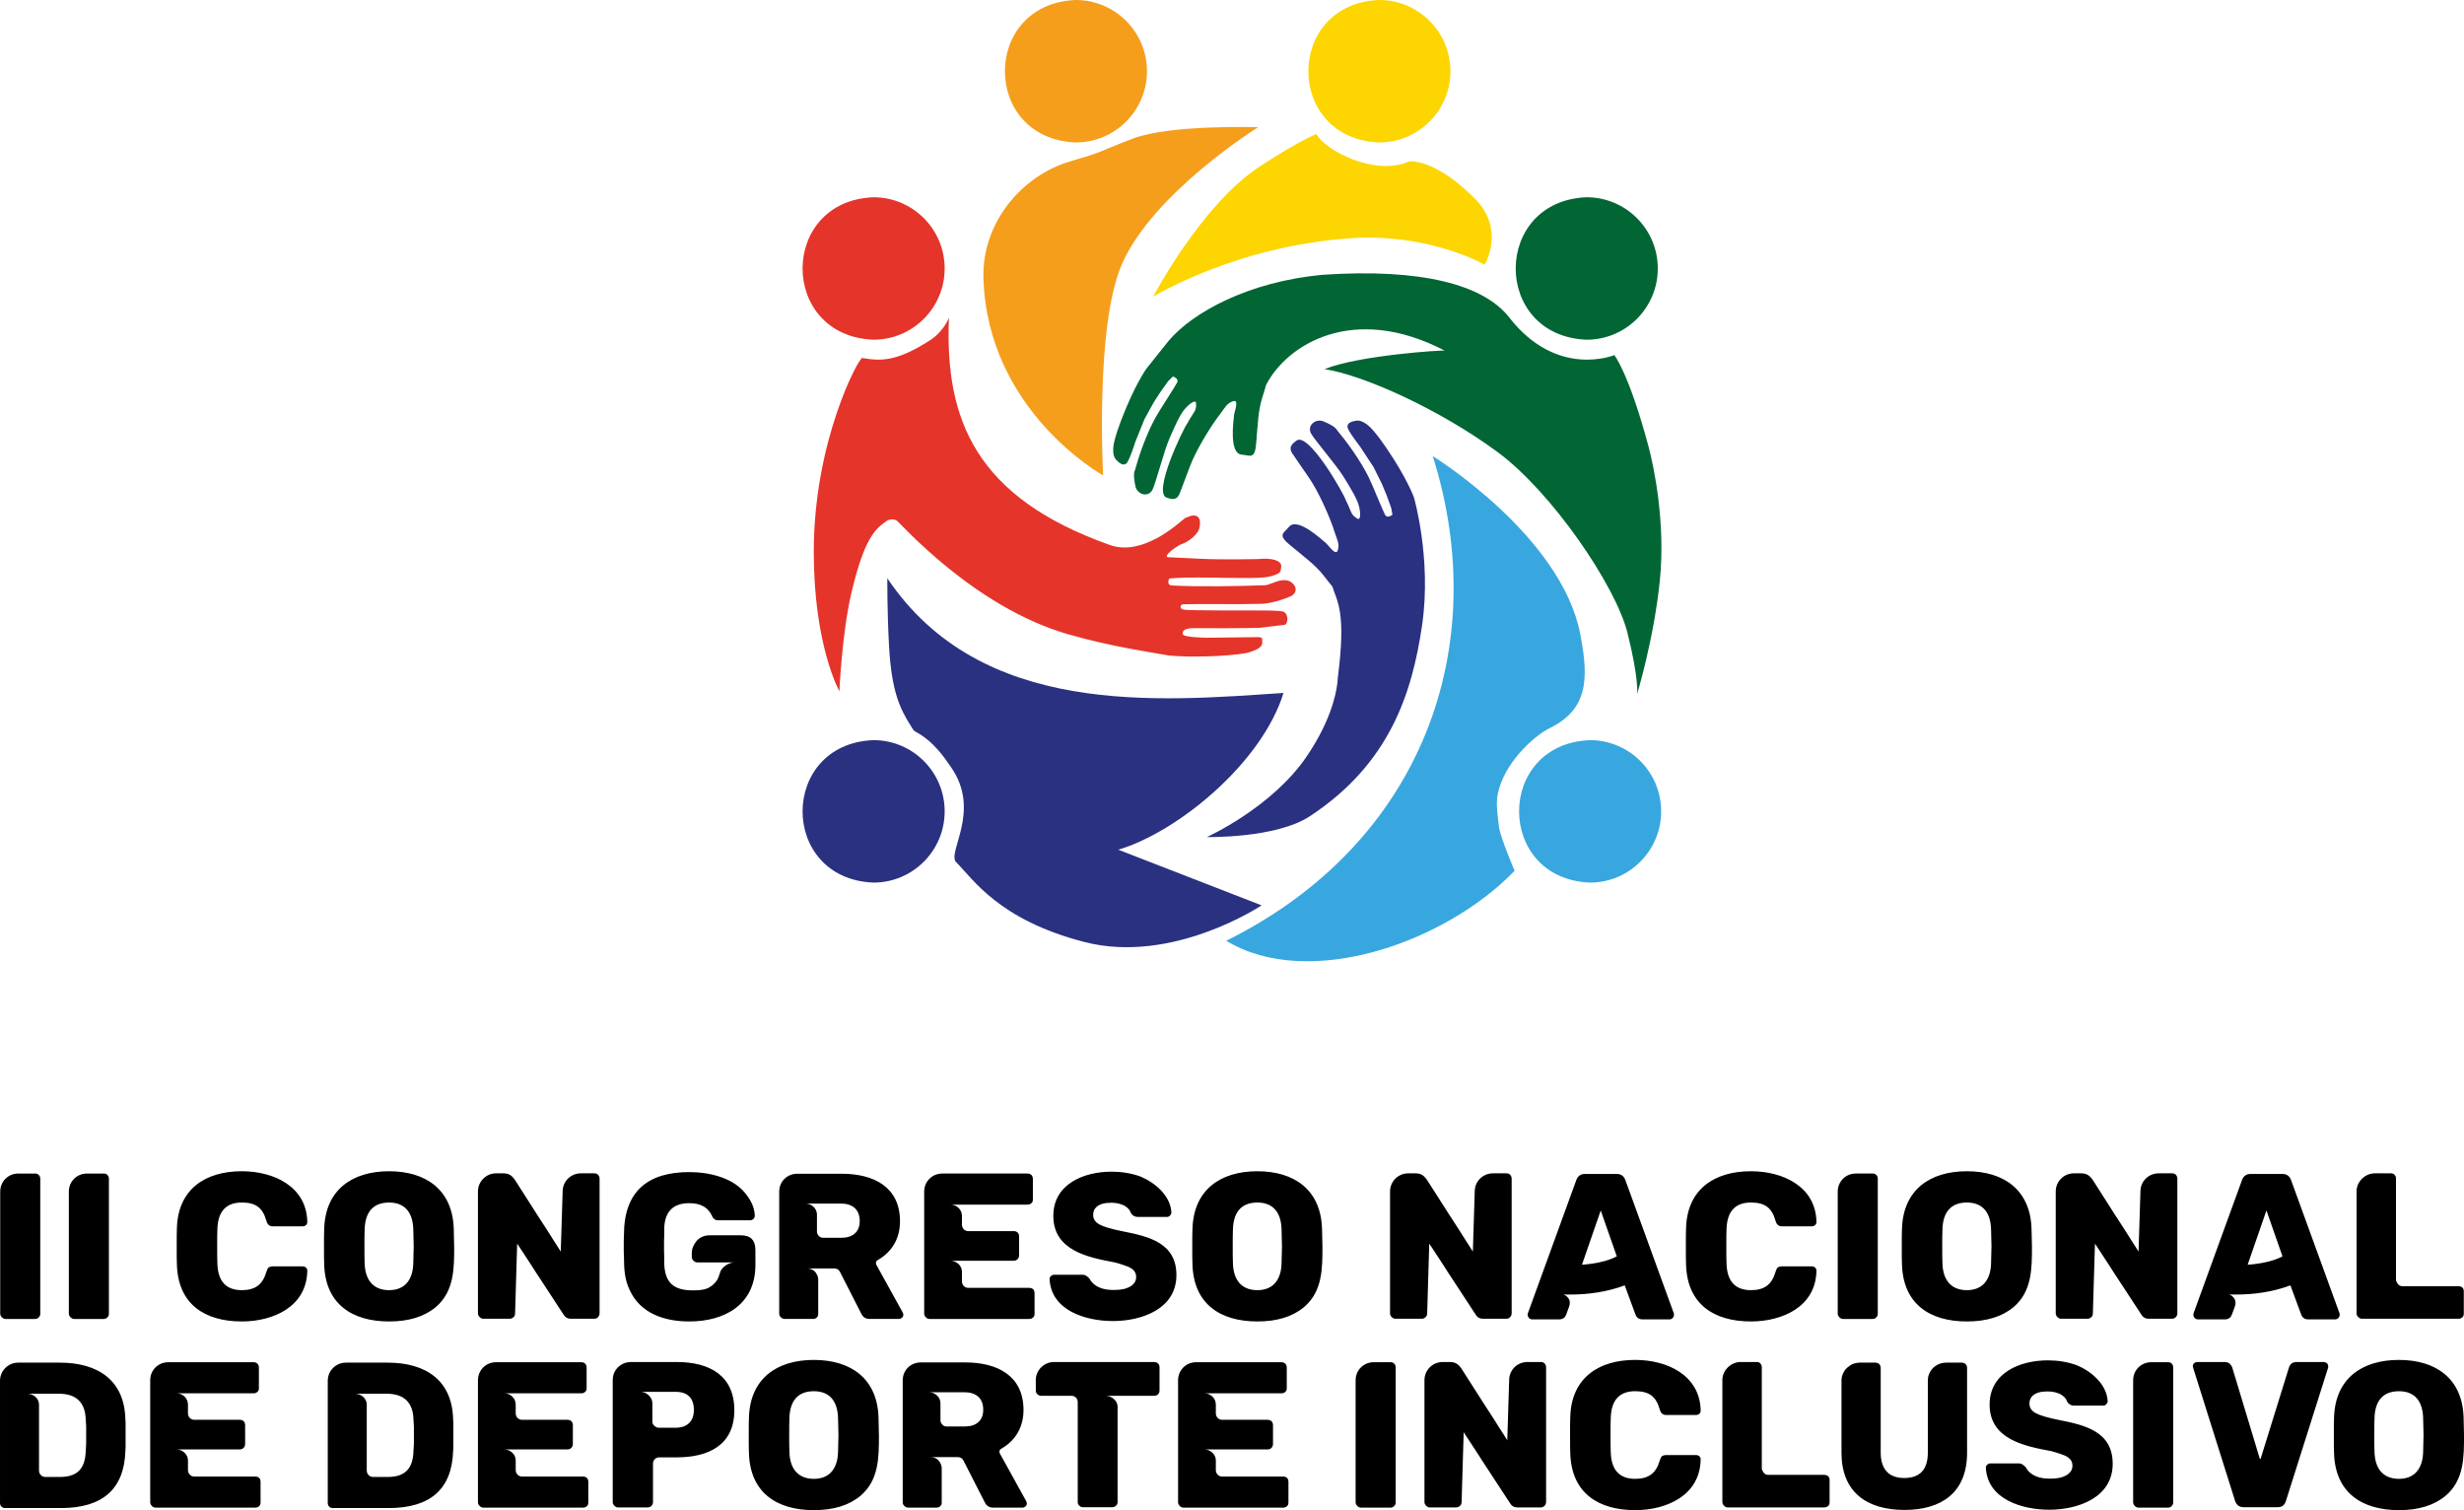
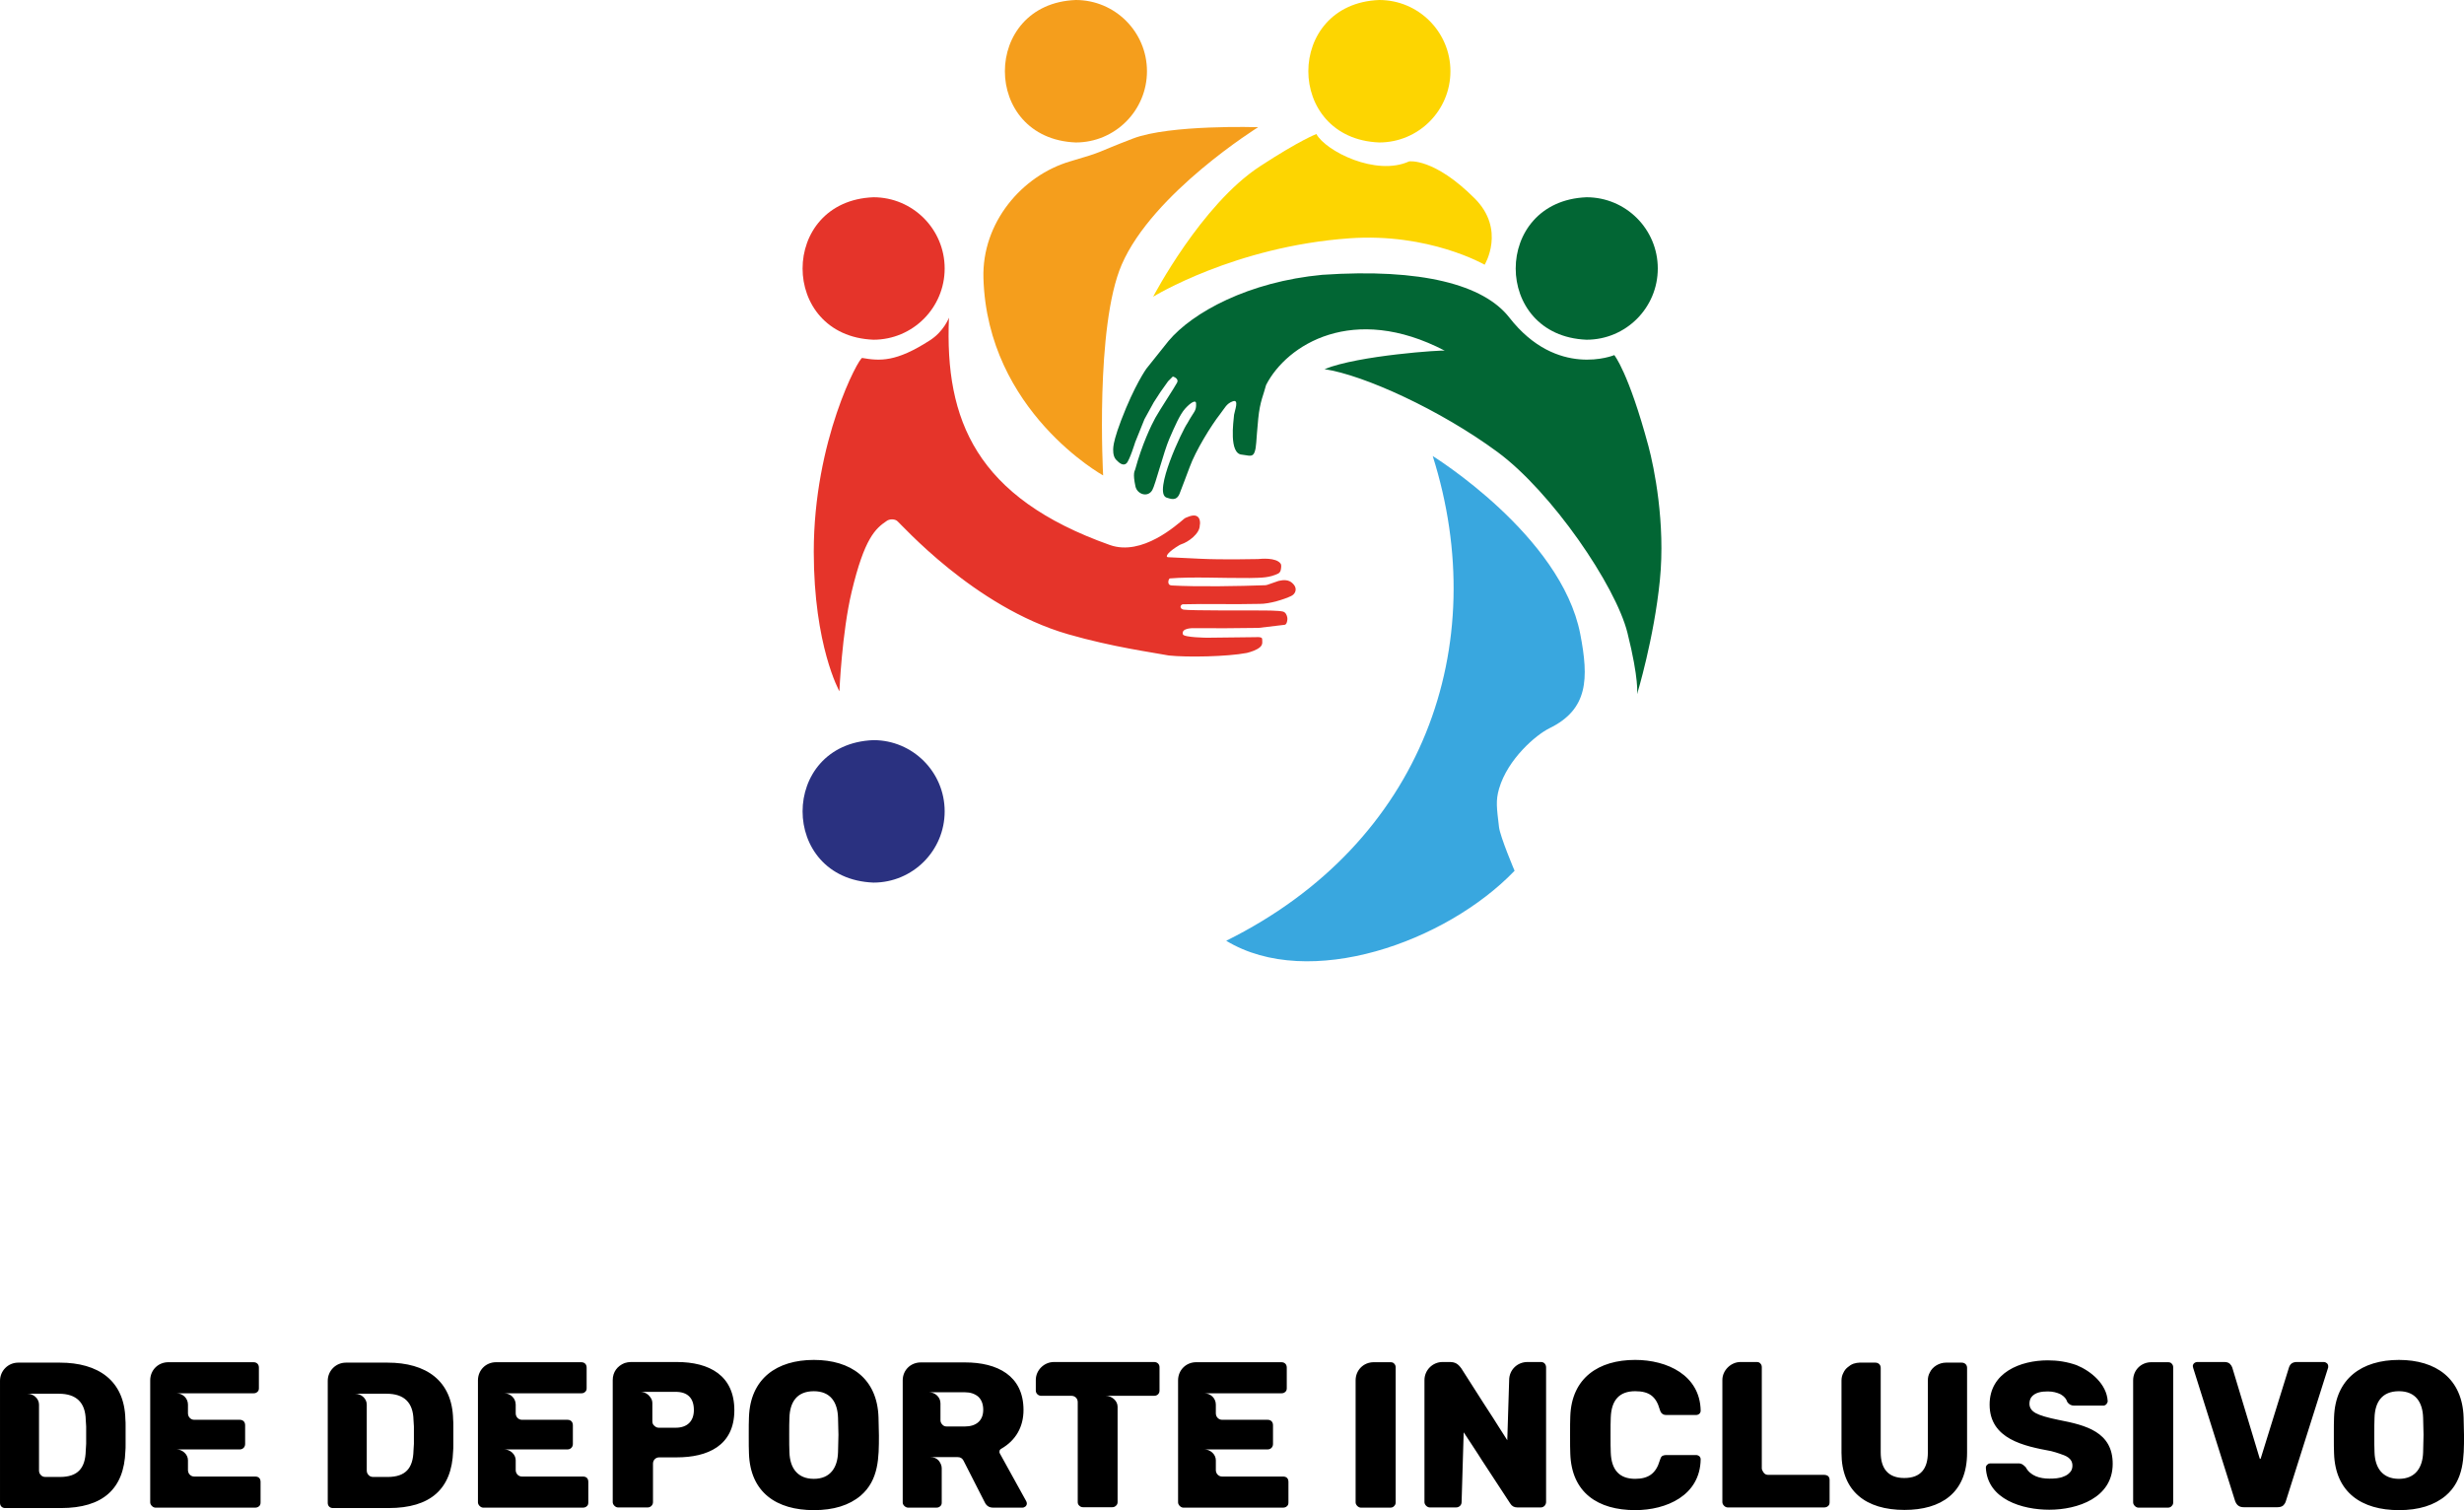
<svg xmlns="http://www.w3.org/2000/svg" xml:space="preserve" width="294.125mm" height="180.256mm" version="1.1" style="shape-rendering:geometricPrecision; text-rendering:geometricPrecision; image-rendering:optimizeQuality; fill-rule:evenodd; clip-rule:evenodd" viewBox="0 0 6448.73 3952.14">
  <defs>
    <style type="text/css">
   
    .fil6 {fill:black;fill-rule:nonzero}
    .fil3 {fill:#026634;fill-rule:nonzero}
    .fil5 {fill:#2A3180;fill-rule:nonzero}
    .fil4 {fill:#39A7DF;fill-rule:nonzero}
    .fil0 {fill:#E5342A;fill-rule:nonzero}
    .fil1 {fill:#F59E1C;fill-rule:nonzero}
    .fil2 {fill:#FDD501;fill-rule:nonzero}
   
  </style>
  </defs>
  <g id="Capa_x0020_1">
    <g id="_2400108058896">
      <path class="fil0" d="M2472.35 702.66c0,102.96 -83.47,186.41 -186.41,186.41 -247.29,-9.82 -247.21,-363.05 0,-372.84 102.95,0 186.41,83.47 186.41,186.42z" />
      <path class="fil1" d="M3001.82 186.42c0,102.96 -83.46,186.42 -186.41,186.42 -247.29,-9.82 -247.22,-363.06 0,-372.84 102.95,0.01 186.41,83.47 186.41,186.42z" />
      <path class="fil2" d="M3796.02 186.42c0,102.96 -83.46,186.42 -186.41,186.42 -247.29,-9.82 -247.22,-363.06 0,-372.84 102.95,0.01 186.41,83.47 186.41,186.42z" />
      <path class="fil3" d="M4338.73 702.66c0,102.96 -83.46,186.41 -186.42,186.41 -247.28,-9.82 -247.21,-363.05 0.01,-372.84 102.95,0 186.41,83.47 186.41,186.42z" />
-       <path class="fil4" d="M4347.56 2123.4c0,102.96 -83.46,186.42 -186.41,186.42 -247.29,-9.82 -247.21,-363.06 0,-372.84 102.95,0.01 186.41,83.47 186.41,186.42z" />
      <path class="fil5" d="M2472.35 2123.4c0,102.96 -83.47,186.42 -186.41,186.42 -247.29,-9.82 -247.21,-363.06 0,-372.84 102.95,0.01 186.41,83.47 186.41,186.42z" />
      <path class="fil0" d="M3382.59 1526.32c-9.36,-9.24 -22.82,-9.25 -35.61,-6.18 -0.73,0.18 -1.42,0.38 -2.12,0.62 -9.7,3.25 -21.74,7.52 -27.39,9.54 -2.14,0.77 -4.33,1.19 -6.6,1.28 -66.94,2.44 -176.84,4.47 -244.42,0.61 -12.86,-0.74 -7.72,-14.71 -7.72,-14.71l2.21 -3.68c60.53,-4.95 137.7,-0.5 209.22,-1.11 32.74,-0.61 52.63,-0.62 75.71,-12.01 3.19,-2.09 5.42,-5.33 6.1,-9.08 0.9,-4.96 2.49,-12.62 -0.54,-16.78 -11.84,-16.24 -51.4,-12.55 -57.63,-11.86 -0.63,0.07 -1.2,0.1 -1.83,0.11 -9.99,0.23 -93.16,2 -149.76,-0.76 -60.3,-2.94 -84.94,-4.05 -84.94,-4.05 -9.09,-0.59 -1.09,-13.66 30.11,-32.09 1.44,-0.84 2.98,-1.48 4.57,-1.97 17.17,-5.23 48.43,-27.49 48.05,-49.41 1.86,-6.3 2.81,-36.24 -31.45,-21.85 -3.16,1.33 -6.44,2.25 -9.09,4.41 -18.83,15.28 -109.66,99.12 -194.78,68.92 -349.91,-124.14 -432.32,-326.61 -421.12,-594.89 0,0 -13.03,35.44 -49.16,58.82 -89.55,57.94 -131.34,54.5 -177.87,46.59 -8.52,-1.44 -126.75,216.22 -126.75,507 0,246.16 67.1,365.34 67.1,365.34 0,0 6.53,-153.63 32.08,-260.51 33.57,-140.4 61.89,-165.27 92.18,-185.68 7.16,-4.83 19.12,-5.1 26.21,-0.18 10.16,7.08 201.19,225.82 447.75,296.98 117.3,33.85 223.74,47.96 262.36,55.43 0.63,0.12 1.21,0.21 1.85,0.28 47.75,5.09 152.74,3.08 203.38,-6.65 0.57,-0.11 1.1,-0.23 1.66,-0.37 11.21,-2.95 24.38,-7.32 33,-14.49 8.82,-7.36 5.88,-16.18 5.88,-22.07 0,-5.88 -16.17,-4.41 -16.17,-4.41l-127.96 1.47c0,0 -60.8,-0.6 -63.25,-8.82 -5.14,-17.28 27.58,-16.17 27.58,-16.17 41.8,0.56 126.77,0.06 169.51,-0.72 0.74,-0.02 1.46,-0.06 2.2,-0.16l66.91 -7.95c5.23,-0.63 6.74,-8.84 7.18,-13.45 0.21,-2.15 0.12,-4.29 -0.33,-6.4 -0.97,-4.62 -3.67,-12.65 -10.88,-14.71 -10.3,-2.94 -50.75,-2.94 -50.75,-2.94 0,0 -198.18,0.73 -209.94,-2.21 -11.77,-2.95 -8.02,-13.32 -1.48,-13.98 60.19,-1.76 129.07,0.73 201.13,-1.1 25.21,0.35 63.82,-11.73 82.13,-20.54 4.4,-2.11 8.23,-5.45 10.23,-9.92 3.07,-6.82 2.33,-15.29 -6.75,-23.57z" />
      <path class="fil3" d="M4314.36 1167.94c-52.19,-193.86 -89.47,-238.59 -89.47,-238.59 0,0 -149.68,62.26 -274.78,-98.39 -66.71,-85.67 -229.09,-129.4 -489.42,-111.75 -193.04,18.07 -339.54,98.29 -402.36,173.01l-57.99 72.61c0,0 -30.88,42.65 -66.18,135.31 -15.4,40.42 -19.34,60.04 -20.32,68.85 -0.83,7.45 -1.75,24.54 7.08,34.1 8.82,9.56 19.12,16.92 27.21,9.56 8.09,-7.36 22.79,-55.16 22.79,-55.16l24.27 -60.3 24.26 -44.12 17.65 -27.21 19.86 -27.95 12.5 -12.5c0,0 16.92,4.41 11.04,16.18 -4.88,9.75 -44.82,70.43 -56.74,91.77 -10.37,18.53 -35.19,70.38 -52.84,135.46 -1.15,4.25 -6.85,8.7 0.74,44.12 4.41,20.59 32.35,30.15 44.12,9.56 7.97,-13.95 30.15,-100.74 44.13,-133.1 13.97,-32.36 27.94,-64.72 41.91,-80.15 13.97,-15.45 27.95,-24.09 28.5,-13.61 1.1,20.85 -5.52,20.4 -22.62,51.84 -12.61,17.03 -91.29,182.54 -54.41,194.88 8.82,2.2 25.18,10.85 33.82,-10.3 7.23,-17.7 17.33,-46.32 26.1,-68.75 15.6,-43.42 56.78,-110.14 79.79,-139.36 13.03,-16.75 16.92,-27.95 33.82,-33.82 16.92,-5.89 4.42,25 2.95,35.29 -1.58,17.78 -13.84,102.21 20.59,104.43 16.18,1.47 27.95,8.09 33.09,-6.62 5.15,-14.7 3.43,-24.14 9.56,-87.51 4.42,-45.59 14.71,-64.71 20.59,-88.25 54.35,-105.89 227.99,-214.72 467.7,-89.71 -2.82,-2.44 -226.33,12.14 -314.8,48.29 103.48,15.59 303.26,106.72 452.68,216.81 141.67,104.38 309.23,349.68 340.12,473.22 30.89,123.55 25.22,160.53 25.22,160.53 0,0 44.38,-145.57 59.65,-298.23 14.91,-149.12 -15.08,-295.68 -29.83,-350.43z" />
-       <path class="fil5" d="M2322.33 1513.41c245.29,364.92 707.58,322.24 1036.88,300.04 -56.92,184.05 -277.48,364.3 -432.4,410.33l375.04 145.61c0,0 -232.63,155.53 -463.77,95.89 -223.91,-57.79 -290.78,-164.03 -335.52,-208.77 -25.38,-25.39 67.11,-134.2 -14.18,-249.59 -15.5,-22 -43.47,-66.26 -92.82,-92.35 -5.03,-2.66 -7.33,-7.93 -10.4,-12.71 -29.98,-46.65 -51.87,-92.43 -58.43,-211.95 -5.09,-92.94 -4.41,-176.49 -4.41,-176.49z" />
      <path class="fil1" d="M3292.9 332.88c0,0 -231.14,-7.46 -328.06,29.82 -105.99,40.77 -69.56,31.86 -164.03,59.64 -126.75,37.28 -231.26,160.88 -226.98,305.68 10.29,348.56 313.27,516.23 313.27,516.23 0,0 -21.5,-389.47 48.53,-551.53 81.4,-188.36 357.27,-359.85 357.27,-359.85z" />
      <path class="fil2" d="M3018 776.56c0,0 125.56,-240.76 279.44,-341.22 105.9,-69.12 147.81,-84.56 147.81,-84.56 24.18,44.5 155.82,111.36 242.82,71.57 0,0 64.73,-9.83 171.48,96.92 82.02,82.02 26.04,173.54 26.04,173.54 0,0 -145.33,-84.06 -354.1,-69.15 -300.35,21.45 -513.49,152.9 -513.49,152.9z" />
      <path class="fil4" d="M3749.7 1193.52c0,0 336.06,207.64 386.07,465.49 22.77,117.39 20.85,197.45 -80.74,246.95 -34.24,16.69 -108.86,79.89 -131.68,158.03 -9.23,31.57 -6.03,50.54 -0.15,100.54 3.01,25.55 40.75,114.34 40.75,114.34 -178.94,186.4 -537.94,314.54 -754.74,183.17 516.23,-255.91 697.46,-772.16 540.5,-1268.52z" />
-       <path class="fil5" d="M3700.58 1301.96c0,0 -17.45,-49.69 -73.46,-131.5 -24.44,-35.69 -38.33,-50.11 -45,-55.93 -5.65,-4.93 -19.17,-15.42 -32.06,-13.62 -12.89,1.8 -24.79,6.07 -23.36,16.91 1.43,10.84 32.33,50.17 32.33,50.17l35.72 54.31 22.42 45.08 12.3 30.01 11.65 32.24 3.15 17.4c0,0 -13.26,11.38 -19.58,-0.16 -5.24,-9.57 -32.34,-76.97 -43.07,-98.93 -9.33,-19.07 -37.78,-69.02 -81.2,-120.61 -2.85,-3.37 -3.25,-10.59 -36.68,-24.54 -19.44,-8.11 -43.21,9.41 -33,30.81 6.92,14.49 65.6,82.2 84.23,112.11 18.63,29.92 37.25,59.84 41.98,80.12 4.73,20.28 3.87,36.69 -5.06,31.17 -17.76,-10.98 -13.63,-16.17 -29.72,-48.13 -6.81,-20.06 -97.96,-179.05 -129.12,-155.77 -6.85,5.99 -23.26,14.51 -10.82,33.66 10.42,16.03 28.19,40.64 41.62,60.64 26.79,37.56 58.14,109.42 69.04,144.98 6.33,20.24 13.32,29.82 8.52,47.07 -4.8,17.25 -23.06,-10.63 -30.68,-17.7 -13.71,-11.43 -76.1,-69.62 -97.53,-42.6 -10.43,12.45 -22.58,18.36 -13.43,30.96 9.16,12.62 17.88,16.58 66.46,57.73 34.94,29.61 44.79,48.96 60.78,67.21 12.37,39.89 36.56,65.48 14.45,236.74 -0.7,5.38 -1.08,10.58 -1.33,15.7 -4.26,35.22 -20.61,104.76 -81.34,193.61 -91.16,133.36 -260.32,209.58 -260.32,209.58 0,0 180.66,3.98 269.71,-54.59 206.14,-135.57 267.38,-317.18 293.94,-501.86 24.72,-171.93 -21.52,-332.28 -21.52,-332.28z" />
-       <path class="fil5" d="M3501.48 1762.15c-0.18,3.59 -0.18,6.77 -0.04,9.65 0.26,-6.3 0.04,-9.65 0.04,-9.65z" />
    </g>
-     <path class="fil6" d="M0.55 3438.15c0,6.55 7.1,13.65 13.65,13.65l77.53 0c4.37,0 7.64,-1.64 9.83,-4.37 2.73,-2.73 3.82,-5.46 3.82,-9.28l0 -353.26c0,-3.82 -1.09,-7.1 -3.82,-9.83 -2.19,-2.73 -5.46,-3.82 -9.83,-3.82l-43.68 0c-26.75,0 -47.5,20.75 -47.5,47.5l0 319.41zm179.63 0c0,6.55 7.1,13.65 13.65,13.65l77.53 0c4.37,0 7.64,-1.64 9.83,-4.37 2.73,-2.73 3.82,-5.46 3.82,-9.28l0 -353.26c0,-3.82 -1.09,-7.1 -3.82,-9.83 -2.19,-2.73 -5.46,-3.82 -9.83,-3.82l-43.68 0c-26.75,0 -47.5,20.75 -47.5,47.5l0 319.41zm452.63 20.2c81.9,0 169.8,-38.22 171.44,-132.68 0,-3.28 -1.09,-6.01 -3.28,-8.19 -2.73,-2.19 -5.46,-3.28 -8.73,-3.28l-77.53 0c-4.91,0 -8.73,1.09 -11.46,2.73 -2.73,2.18 -4.37,6.01 -6.01,11.46 -9.83,33.85 -29.48,48.05 -64.43,48.05 -40.95,0 -62.24,-22.93 -63.88,-68.79 -0.55,-10.37 -0.55,-26.21 -0.55,-46.41 0,-20.2 0,-35.49 0.55,-45.32 1.64,-45.86 22.93,-68.8 63.88,-68.8 36.04,0 54.6,13.1 64.43,48.05 1.64,5.46 3.82,9.28 6.55,10.92 2.18,2.18 6.01,3.28 10.92,3.28l77.53 0c3.28,0 6.01,-1.09 8.73,-3.28 2.18,-2.18 3.28,-4.91 3.28,-8.19 -1.64,-92.82 -87.9,-132.68 -171.44,-132.68 -95.55,0 -166.53,46.95 -169.8,147.96 -0.55,10.37 -0.55,26.75 -0.55,49.14 0,22.39 0,38.22 0.55,48.05 3.28,102.65 72.62,147.96 169.8,147.96zm385.47 0c51.87,0 92.27,-12.56 122.3,-37.67 48.05,-40.95 48.05,-100.46 48.05,-157.79 0,-10.37 -0.55,-26.21 -1.09,-47.5 -3.28,-101.56 -72.62,-150.15 -169.26,-150.15 -96.64,0 -166.53,48.59 -169.8,150.15 -0.55,10.37 -0.55,26.21 -0.55,47.5 0,21.29 0,36.58 0.55,46.95 3.28,102.65 72.62,148.51 169.8,148.51zm0 -81.9c-43.13,0 -62.79,-28.94 -63.88,-69.89 -0.55,-10.37 -0.55,-25.66 -0.55,-45.32 0,-19.11 0,-33.85 0.55,-44.23 1.09,-41.5 19.66,-69.89 63.88,-69.89 43.68,0 62.24,28.94 63.34,69.89 0.55,20.2 1.09,34.94 1.09,44.23 0,9.28 -0.55,24.02 -1.09,45.32 -1.09,40.4 -20.2,69.89 -63.34,69.89zm232.6 61.15c0,6.55 7.1,13.65 13.65,13.65l69.34 0c7.64,0 14.19,-6.01 14.19,-13.65l5.46 -182.91c0.55,1.09 2.73,4.37 6.55,9.83 3.82,6.01 8.19,12.56 13.65,20.75 5.46,8.19 11.46,17.47 17.47,26.75 6.01,9.83 14.74,22.93 25.12,38.77 17.47,26.75 37.13,56.78 58.97,90.09 4.37,7.1 10.37,10.37 18.56,10.37l61.7 0c3.82,0 7.1,-1.64 9.83,-4.37 2.73,-3.28 3.82,-6.55 3.82,-9.83l0 -352.17c0,-3.82 -1.09,-7.1 -3.82,-10.37 -2.73,-2.73 -6.01,-3.82 -9.83,-3.82l-34.94 0c-26.76,0 -48.05,20.75 -48.05,47.5l-4.91 157.25c-0.55,-1.09 -2.73,-4.37 -6.55,-10.37 -3.82,-6.01 -8.19,-13.1 -13.65,-21.29 -5.46,-8.19 -10.92,-16.93 -16.93,-26.75 -6.01,-9.28 -14.74,-22.39 -25.12,-38.77 -16.93,-26.75 -36.58,-57.33 -57.88,-90.63 -8.73,-12.01 -15.83,-16.93 -31.12,-16.93l-18.02 0c-26.21,0 -47.5,21.29 -47.5,47.5l0 319.41zm382.2 -147.42c0,30.58 1.64,58.97 15.29,86.81 28.39,61.15 91.73,81.35 155.61,81.35 92.27,0 173.08,-43.68 173.08,-147.96l0 -38.22c0,-26.21 -12.01,-39.31 -38.22,-39.31l-80.81 0c-13.65,0 -25.66,4.37 -34.94,14.74 -7.64,9.83 -12.56,19.66 -12.56,32.76l0 9.28c0,7.1 7.1,14.2 14.19,14.2l96.64 0c-7.1,0 -14.2,3.28 -20.2,6.55 -9.83,7.1 -14.74,12.01 -18.02,24.02 -2.73,10.92 -7.64,19.66 -15.83,26.76 -2.73,2.73 -6.01,4.91 -8.73,6.55 -2.73,2.18 -6.01,3.82 -9.83,4.91 -9.28,3.82 -25.66,4.37 -35.49,4.37 -49.14,0 -72.62,-19.11 -74.8,-68.79l0 -20.2c-0.55,-7.64 -0.55,-16.93 -0.55,-27.3 0,-10.37 0,-19.66 0.55,-27.84l0 -19.11c1.64,-43.13 23.48,-64.97 65.52,-64.97 28.39,0 50.23,9.83 61.15,37.13 1.64,2.18 3.82,3.82 5.46,5.46 2.73,1.64 6.01,2.18 8.73,2.18l84.08 0c6.55,0 12.01,-5.46 12.01,-12.01 -0.55,-18.56 -7.65,-36.58 -21.29,-54.05 -32.21,-45.32 -97.73,-60.06 -150.15,-60.06 -106.47,0 -170.9,48.59 -170.9,163.8 -0.55,8.19 -0.55,18.56 -0.55,30.03 0,11.46 0,20.75 0.55,28.94zm719.62 161.61c2.73,0 5.46,-1.09 8.19,-3.28 2.18,-2.18 3.28,-4.91 3.28,-7.65 0,-1.64 -0.55,-3.82 -1.64,-6.01l-68.79 -124.49c-1.09,-1.64 -1.64,-3.28 -1.09,-6.01 0,-2.73 1.64,-4.91 4.37,-6.55 38.22,-21.84 58.42,-57.33 58.42,-101.56 0,-90.09 -68.79,-124.49 -152.88,-124.49l-115.75 0c-26.75,0 -47.5,20.2 -47.5,46.95l0 319.95c0,6.55 7.64,13.1 13.65,13.1l74.8 0c3.82,0 7.1,-1.09 9.83,-3.82 2.73,-2.18 3.82,-5.46 3.82,-9.28l0 -90.09c0,-6.55 -2.73,-13.1 -7.65,-19.66 -5.46,-6.01 -12.56,-9.28 -21.84,-9.28l71.53 0c6.55,0 11.46,2.73 14.74,8.73l55.69 109.2c4.37,9.28 11.47,14.2 21.84,14.2l76.99 0zm-102.65 -256.07c0,29.48 -19.66,43.68 -48.05,43.68l-47.5 0c-4.91,0 -8.73,-1.64 -11.46,-4.91 -3.28,-3.28 -4.92,-7.1 -4.92,-11.47l0 -44.23c0,-16.38 -14.19,-28.94 -30.03,-28.94l93.91 0c14.19,0 25.66,3.82 34.94,11.46 8.74,8.19 13.1,19.66 13.1,34.4zm168.71 242.42c0,6.55 7.1,13.65 13.65,13.65l260.99 0c3.82,0 7.64,-1.09 10.37,-3.82 2.73,-2.18 3.82,-5.46 3.82,-9.83l0 -53.51c0,-9.28 -4.92,-14.2 -14.2,-14.2l-159.43 0c-9.28,0 -16.38,-7.64 -16.38,-16.93l0 -25.66c0,-15.83 -14.74,-28.39 -30.03,-28.39l165.44 0c8.19,0 14.2,-6.01 14.2,-14.2l0 -49.14c0,-8.74 -5.46,-14.2 -14.2,-14.2l-119.03 0c-9.28,0 -16.38,-7.64 -16.38,-16.93l0 -22.93c0,-16.38 -13.65,-29.48 -30.03,-29.48l201.47 0c4.37,0 7.64,-1.09 10.37,-3.82 2.73,-2.19 3.82,-5.46 3.82,-9.28l0 -54.05c0,-8.74 -5.46,-14.2 -14.19,-14.2l-222.77 0c-26.75,0 -47.5,20.75 -47.5,47.5l0 319.41zm660.11 -101.01c0,-83.53 -70.43,-101.01 -140.32,-114.66 -30.03,-6.01 -50.23,-12.01 -61.15,-18.02 -10.92,-6.01 -16.38,-14.2 -16.38,-24.57 0,-6.55 1.64,-12.01 4.37,-16.38 9.83,-13.65 27.85,-15.83 43.68,-15.83 12.56,0 24.03,2.73 33.85,7.65 9.28,5.46 14.74,12.01 16.93,19.66 4.37,6.55 10.37,9.83 18.02,9.83l76.44 0c2.73,0 5.46,-1.09 8.19,-3.82 2.18,-2.73 3.28,-5.46 3.28,-8.19 -2.73,-44.23 -43.13,-78.08 -81.35,-93.91 -24.57,-8.73 -49.68,-12.56 -75.35,-12.56 -71.52,0 -152.33,31.67 -152.33,115.75 0,90.63 90.64,108.65 161.07,121.76 8.19,2.18 15.83,4.37 21.84,6.55 16.38,5.46 33.85,11.47 33.85,31.67 0,7.1 -2.19,13.1 -6.55,17.47 -4.37,4.91 -9.28,8.19 -15.29,10.37 -11.46,5.46 -26.21,6.01 -38.76,6.01 -24.57,0 -49.69,-7.1 -61.7,-30.03 -3.82,-3.82 -6.55,-6.01 -9.28,-7.64 -1.64,-0.55 -2.73,-1.09 -4.37,-1.64 -1.64,-0.55 -3.82,-0.55 -6.01,-0.55l-72.62 0c-3.28,0 -6.01,1.09 -8.19,3.28 -2.73,2.18 -3.82,4.91 -3.82,8.19 4.37,82.99 95.55,109.74 165.98,109.74 74.25,0 165.98,-31.12 165.98,-120.12zm211.84 121.21c51.87,0 92.27,-12.56 122.3,-37.67 48.05,-40.95 48.05,-100.46 48.05,-157.79 0,-10.37 -0.55,-26.21 -1.09,-47.5 -3.28,-101.56 -72.62,-150.15 -169.26,-150.15 -96.64,0 -166.53,48.59 -169.8,150.15 -0.55,10.37 -0.55,26.21 -0.55,47.5 0,21.29 0,36.58 0.55,46.95 3.28,102.65 72.62,148.51 169.8,148.51zm0 -81.9c-43.13,0 -62.79,-28.94 -63.88,-69.89 -0.55,-10.37 -0.55,-25.66 -0.55,-45.32 0,-19.11 0,-33.85 0.55,-44.23 1.09,-41.5 19.66,-69.89 63.88,-69.89 43.68,0 62.24,28.94 63.34,69.89 0.55,20.2 1.09,34.94 1.09,44.23 0,9.28 -0.55,24.02 -1.09,45.32 -1.09,40.4 -20.2,69.89 -63.34,69.89zm347.25 61.15c0,6.55 7.1,13.65 13.65,13.65l69.34 0c7.64,0 14.19,-6.01 14.19,-13.65l5.46 -182.91c0.55,1.09 2.73,4.37 6.55,9.83 3.82,6.01 8.19,12.56 13.65,20.75 5.46,8.19 11.46,17.47 17.47,26.75 6.01,9.83 14.74,22.93 25.12,38.77 17.47,26.75 37.13,56.78 58.97,90.09 4.37,7.1 10.37,10.37 18.56,10.37l61.7 0c3.82,0 7.1,-1.64 9.83,-4.37 2.73,-3.28 3.82,-6.55 3.82,-9.83l0 -352.17c0,-3.82 -1.09,-7.1 -3.82,-10.37 -2.73,-2.73 -6.01,-3.82 -9.83,-3.82l-34.94 0c-26.76,0 -48.05,20.75 -48.05,47.5l-4.91 157.25c-0.55,-1.09 -2.73,-4.37 -6.55,-10.37 -3.82,-6.01 -8.19,-13.1 -13.65,-21.29 -5.46,-8.19 -10.92,-16.93 -16.93,-26.75 -6.01,-9.28 -14.74,-22.39 -25.12,-38.77 -16.93,-26.75 -36.58,-57.33 -57.88,-90.63 -8.73,-12.01 -15.83,-16.93 -31.12,-16.93l-18.02 0c-26.21,0 -47.5,21.29 -47.5,47.5l0 319.41zm363.63 12.01c2.73,2.18 5.46,3.28 8.19,3.28l70.43 0c9.28,0 15.29,-3.82 18.56,-12.01l7.64 -20.75c3.28,-8.19 2.73,-15.83 -1.09,-21.84 -3.82,-5.46 -8.19,-9.28 -14.19,-10.37l18.56 0c48.05,0 97.19,-7.1 142.5,-24.02l28.39 76.98c3.28,8.19 9.28,12.01 18.56,12.01l70.43 0c6.01,0 11.46,-5.46 11.46,-11.47 0,-2.73 0,-4.37 -0.55,-4.91l-126.67 -348.34c-3.82,-10.37 -11.46,-15.83 -21.84,-15.83l-84.63 0c-10.37,0 -18.02,5.46 -21.84,15.83l-126.67 348.34c-0.55,0.55 -0.55,2.18 -0.55,4.91 0,2.73 1.09,5.46 3.28,8.19zm229.86 -161.61c-25.12,13.65 -63.34,20.2 -91.18,21.84l49.14 -141.96 42.04 120.12zm351.07 170.35c81.9,0 169.8,-38.22 171.44,-132.68 0,-3.28 -1.09,-6.01 -3.28,-8.19 -2.73,-2.19 -5.46,-3.28 -8.73,-3.28l-77.53 0c-4.91,0 -8.73,1.09 -11.46,2.73 -2.73,2.18 -4.37,6.01 -6.01,11.46 -9.83,33.85 -29.48,48.05 -64.43,48.05 -40.95,0 -62.24,-22.93 -63.88,-68.79 -0.55,-10.37 -0.55,-26.21 -0.55,-46.41 0,-20.2 0,-35.49 0.55,-45.32 1.64,-45.86 22.93,-68.8 63.88,-68.8 36.04,0 54.6,13.1 64.43,48.05 1.64,5.46 3.82,9.28 6.55,10.92 2.18,2.18 6.01,3.28 10.92,3.28l77.53 0c3.28,0 6.01,-1.09 8.73,-3.28 2.18,-2.18 3.28,-4.91 3.28,-8.19 -1.64,-92.82 -87.9,-132.68 -171.44,-132.68 -95.55,0 -166.53,46.95 -169.8,147.96 -0.55,10.37 -0.55,26.75 -0.55,49.14 0,22.39 0,38.22 0.55,48.05 3.28,102.65 72.62,147.96 169.8,147.96zm227.13 -20.2c0,6.55 7.1,13.65 13.65,13.65l77.53 0c4.37,0 7.64,-1.64 9.83,-4.37 2.73,-2.73 3.82,-5.46 3.82,-9.28l0 -353.26c0,-3.82 -1.09,-7.1 -3.82,-9.83 -2.19,-2.73 -5.46,-3.82 -9.83,-3.82l-43.68 0c-26.75,0 -47.5,20.75 -47.5,47.5l0 319.41zm337.97 20.2c51.87,0 92.27,-12.56 122.3,-37.67 48.05,-40.95 48.05,-100.46 48.05,-157.79 0,-10.37 -0.55,-26.21 -1.09,-47.5 -3.28,-101.56 -72.62,-150.15 -169.26,-150.15 -96.64,0 -166.53,48.59 -169.8,150.15 -0.55,10.37 -0.55,26.21 -0.55,47.5 0,21.29 0,36.58 0.55,46.95 3.28,102.65 72.62,148.51 169.8,148.51zm0 -81.9c-43.13,0 -62.79,-28.94 -63.88,-69.89 -0.55,-10.37 -0.55,-25.66 -0.55,-45.32 0,-19.11 0,-33.85 0.55,-44.23 1.09,-41.5 19.66,-69.89 63.88,-69.89 43.68,0 62.24,28.94 63.34,69.89 0.55,20.2 1.09,34.94 1.09,44.23 0,9.28 -0.55,24.02 -1.09,45.32 -1.09,40.4 -20.2,69.89 -63.34,69.89zm232.6 61.15c0,6.55 7.1,13.65 13.65,13.65l69.34 0c7.64,0 14.19,-6.01 14.19,-13.65l5.46 -182.91c0.55,1.09 2.73,4.37 6.55,9.83 3.82,6.01 8.19,12.56 13.65,20.75 5.46,8.19 11.46,17.47 17.47,26.75 6.01,9.83 14.74,22.93 25.12,38.77 17.47,26.75 37.13,56.78 58.97,90.09 4.37,7.1 10.37,10.37 18.56,10.37l61.7 0c3.82,0 7.1,-1.64 9.83,-4.37 2.73,-3.28 3.82,-6.55 3.82,-9.83l0 -352.17c0,-3.82 -1.09,-7.1 -3.82,-10.37 -2.73,-2.73 -6.01,-3.82 -9.83,-3.82l-34.94 0c-26.76,0 -48.05,20.75 -48.05,47.5l-4.91 157.25c-0.55,-1.09 -2.73,-4.37 -6.55,-10.37 -3.82,-6.01 -8.19,-13.1 -13.65,-21.29 -5.46,-8.19 -10.92,-16.93 -16.93,-26.75 -6.01,-9.28 -14.74,-22.39 -25.12,-38.77 -16.93,-26.75 -36.58,-57.33 -57.88,-90.63 -8.73,-12.01 -15.83,-16.93 -31.12,-16.93l-18.02 0c-26.21,0 -47.5,21.29 -47.5,47.5l0 319.41zm363.63 12.01c2.73,2.18 5.46,3.28 8.19,3.28l70.43 0c9.28,0 15.29,-3.82 18.56,-12.01l7.64 -20.75c3.28,-8.19 2.73,-15.83 -1.09,-21.84 -3.82,-5.46 -8.19,-9.28 -14.19,-10.37l18.56 0c48.05,0 97.19,-7.1 142.5,-24.02l28.39 76.98c3.28,8.19 9.28,12.01 18.56,12.01l70.43 0c6.01,0 11.46,-5.46 11.46,-11.47 0,-2.73 0,-4.37 -0.55,-4.91l-126.67 -348.34c-3.82,-10.37 -11.46,-15.83 -21.84,-15.83l-84.63 0c-10.37,0 -18.02,5.46 -21.84,15.83l-126.67 348.34c-0.55,0.55 -0.55,2.18 -0.55,4.91 0,2.73 1.09,5.46 3.28,8.19zm229.86 -161.61c-25.12,13.65 -63.34,20.2 -91.18,21.84l49.14 -141.96 42.04 120.12zm193.83 149.6c0,6.55 7.1,13.65 13.65,13.65l252.8 0c3.82,0 7.64,-1.09 10.37,-3.82 2.73,-2.18 3.82,-5.46 3.82,-9.83l0 -57.87c0,-4.37 -1.09,-7.65 -3.82,-10.37 -2.73,-2.18 -6.55,-3.28 -10.37,-3.28l-146.33 0c-5.46,0 -9.83,-2.18 -12.56,-6.55 -2.73,-3.82 -4.37,-7.65 -4.37,-10.37l0 -264.81c0,-3.82 -1.09,-7.1 -3.82,-9.83 -2.19,-2.73 -5.46,-3.82 -9.28,-3.82l-42.59 0c-25.12,0 -47.5,21.84 -47.5,46.95l0 319.95z" />
    <path class="fil6" d="M-0 3933.03c0,8.19 5.46,13.65 13.65,13.65l145.78 0c109.2,0 165.44,-49.68 168.71,-149.06 0.55,-4.91 0.55,-10.92 0.55,-18.02l0 -46.95c0,-7.1 0,-13.1 -0.55,-18.02 -2.18,-102.1 -71.52,-148.51 -171.44,-148.51l-109.2 0c-26.21,0 -47.5,21.29 -47.5,47.5l0 319.41zm119.03 -67.7c-4.91,0 -9.28,-1.64 -12.01,-4.91 -3.28,-3.28 -4.91,-7.1 -4.91,-12.01l0 -172.53c0,-15.83 -14.74,-28.39 -30.03,-28.39l81.9 0c45.86,0 69.34,22.93 70.43,68.25 0.55,4.91 0.55,10.92 1.09,17.47l0 45.32c-0.55,7.1 -0.55,13.1 -1.09,18.02 -1.09,45.86 -20.75,68.79 -67.7,68.79l-37.67 0zm274.09 66.61c0,6.55 7.1,13.65 13.65,13.65l260.99 0c3.82,0 7.64,-1.09 10.37,-3.82 2.73,-2.18 3.82,-5.46 3.82,-9.83l0 -53.51c0,-9.28 -4.92,-14.2 -14.2,-14.2l-159.43 0c-9.28,0 -16.38,-7.64 -16.38,-16.93l0 -25.66c0,-15.83 -14.74,-28.39 -30.03,-28.39l165.44 0c8.19,0 14.2,-6.01 14.2,-14.2l0 -49.14c0,-8.74 -5.46,-14.2 -14.2,-14.2l-119.03 0c-9.28,0 -16.38,-7.64 -16.38,-16.93l0 -22.93c0,-16.38 -13.65,-29.48 -30.03,-29.48l201.47 0c4.37,0 7.64,-1.09 10.37,-3.82 2.73,-2.19 3.82,-5.46 3.82,-9.28l0 -54.05c0,-8.74 -5.46,-14.2 -14.19,-14.2l-222.77 0c-26.75,0 -47.5,20.75 -47.5,47.5l0 319.41zm464.64 1.09c0,8.19 5.46,13.65 13.65,13.65l145.78 0c109.2,0 165.44,-49.68 168.71,-149.06 0.55,-4.91 0.55,-10.92 0.55,-18.02l0 -46.95c0,-7.1 0,-13.1 -0.55,-18.02 -2.18,-102.1 -71.52,-148.51 -171.44,-148.51l-109.2 0c-26.21,0 -47.5,21.29 -47.5,47.5l0 319.41zm119.03 -67.7c-4.91,0 -9.28,-1.64 -12.01,-4.91 -3.28,-3.28 -4.91,-7.1 -4.91,-12.01l0 -172.53c0,-15.83 -14.74,-28.39 -30.03,-28.39l81.9 0c45.86,0 69.34,22.93 70.43,68.25 0.55,4.91 0.55,10.92 1.09,17.47l0 45.32c-0.55,7.1 -0.55,13.1 -1.09,18.02 -1.09,45.86 -20.75,68.79 -67.7,68.79l-37.67 0zm274.09 66.61c0,6.55 7.1,13.65 13.65,13.65l260.99 0c3.82,0 7.64,-1.09 10.37,-3.82 2.73,-2.18 3.82,-5.46 3.82,-9.83l0 -53.51c0,-9.28 -4.92,-14.2 -14.2,-14.2l-159.43 0c-9.28,0 -16.38,-7.64 -16.38,-16.93l0 -25.66c0,-15.83 -14.74,-28.39 -30.03,-28.39l165.44 0c8.19,0 14.2,-6.01 14.2,-14.2l0 -49.14c0,-8.74 -5.46,-14.2 -14.2,-14.2l-119.03 0c-9.28,0 -16.38,-7.64 -16.38,-16.93l0 -22.93c0,-16.38 -13.65,-29.48 -30.03,-29.48l201.47 0c4.37,0 7.64,-1.09 10.37,-3.82 2.73,-2.19 3.82,-5.46 3.82,-9.28l0 -54.05c0,-8.74 -5.46,-14.2 -14.19,-14.2l-222.77 0c-26.75,0 -47.5,20.75 -47.5,47.5l0 319.41zm671.03 -241.33c0,-90.64 -64.97,-126.12 -150.69,-126.12l-120.12 0c-5.46,0 -10.92,1.09 -16.38,2.73 -19.11,7.64 -31.12,23.48 -31.12,44.77l0 319.41c0,6.55 7.1,13.65 13.65,13.65l78.08 0c7.65,0 13.65,-6.55 13.65,-13.65l0 -101.01c0,-9.28 7.1,-16.38 16.38,-16.38l45.86 0c80.26,0 150.69,-30.03 150.69,-123.39zm-105.92 -0.55c0,30.03 -18.02,46.41 -47.5,46.41l-44.23 0c-4.37,0 -8.19,-1.64 -11.47,-4.91 -3.82,-2.73 -5.46,-7.1 -5.46,-12.01l0 -46.95c0,-9.83 -4.37,-15.83 -10.92,-22.39 -3.28,-2.73 -6.55,-4.37 -10.37,-6.01 -3.82,-1.09 -7.1,-1.64 -9.83,-1.64l92.27 0c31.12,0 47.5,16.38 47.5,47.5zm313.95 262.08c51.87,0 92.27,-12.56 122.3,-37.67 48.05,-40.95 48.05,-100.46 48.05,-157.79 0,-10.37 -0.55,-26.21 -1.09,-47.5 -3.28,-101.56 -72.62,-150.15 -169.26,-150.15 -96.64,0 -166.53,48.59 -169.8,150.15 -0.55,10.37 -0.55,26.21 -0.55,47.5 0,21.29 0,36.58 0.55,46.95 3.28,102.65 72.62,148.51 169.8,148.51zm0 -81.9c-43.13,0 -62.79,-28.94 -63.88,-69.89 -0.55,-10.37 -0.55,-25.66 -0.55,-45.32 0,-19.11 0,-33.85 0.55,-44.23 1.09,-41.5 19.66,-69.89 63.88,-69.89 43.68,0 62.24,28.94 63.34,69.89 0.55,20.2 1.09,34.94 1.09,44.23 0,9.28 -0.55,24.02 -1.09,45.32 -1.09,40.4 -20.2,69.89 -63.34,69.89zm546 75.35c2.73,0 5.46,-1.09 8.19,-3.28 2.18,-2.18 3.28,-4.91 3.28,-7.65 0,-1.64 -0.55,-3.82 -1.64,-6.01l-68.79 -124.49c-1.09,-1.64 -1.64,-3.28 -1.09,-6.01 0,-2.73 1.64,-4.91 4.37,-6.55 38.22,-21.84 58.42,-57.33 58.42,-101.56 0,-90.09 -68.79,-124.49 -152.88,-124.49l-115.75 0c-26.75,0 -47.5,20.2 -47.5,46.95l0 319.95c0,6.55 7.64,13.1 13.65,13.1l74.8 0c3.82,0 7.1,-1.09 9.83,-3.82 2.73,-2.18 3.82,-5.46 3.82,-9.28l0 -90.09c0,-6.55 -2.73,-13.1 -7.65,-19.66 -5.46,-6.01 -12.56,-9.28 -21.84,-9.28l71.53 0c6.55,0 11.46,2.73 14.74,8.73l55.69 109.2c4.37,9.28 11.47,14.2 21.84,14.2l76.99 0zm-102.65 -256.07c0,29.48 -19.66,43.68 -48.05,43.68l-47.5 0c-4.91,0 -8.73,-1.64 -11.46,-4.91 -3.28,-3.28 -4.92,-7.1 -4.92,-11.47l0 -44.23c0,-16.38 -14.19,-28.94 -30.03,-28.94l93.91 0c14.19,0 25.66,3.82 34.94,11.46 8.74,8.19 13.1,19.66 13.1,34.4zm185.09 -125.03c-25.66,0 -47.5,21.29 -47.5,46.95l0 27.84c0,7.65 6.55,13.65 14.19,13.65l79.17 0c9.28,0 16.38,7.1 16.38,16.38l0 262.08c0,3.82 1.64,7.1 4.37,9.28 2.73,2.73 6.01,3.82 9.83,3.82l75.89 0c3.82,0 7.1,-1.09 9.83,-3.82 2.73,-2.18 4.37,-5.46 4.37,-9.28l0 -250.07c0,-15.83 -15.83,-28.39 -31.12,-28.39l126.67 0c8.19,0 14.2,-5.46 14.2,-13.65l0 -61.15c0,-8.19 -6.01,-13.65 -14.2,-13.65l-262.08 0zm324.87 367.45c0,6.55 7.1,13.65 13.65,13.65l260.99 0c3.82,0 7.64,-1.09 10.37,-3.82 2.73,-2.18 3.82,-5.46 3.82,-9.83l0 -53.51c0,-9.28 -4.92,-14.2 -14.2,-14.2l-159.43 0c-9.28,0 -16.38,-7.64 -16.38,-16.93l0 -25.66c0,-15.83 -14.74,-28.39 -30.03,-28.39l165.44 0c8.19,0 14.2,-6.01 14.2,-14.2l0 -49.14c0,-8.74 -5.46,-14.2 -14.2,-14.2l-119.03 0c-9.28,0 -16.38,-7.64 -16.38,-16.93l0 -22.93c0,-16.38 -13.65,-29.48 -30.03,-29.48l201.47 0c4.37,0 7.64,-1.09 10.37,-3.82 2.73,-2.19 3.82,-5.46 3.82,-9.28l0 -54.05c0,-8.74 -5.46,-14.2 -14.19,-14.2l-222.77 0c-26.75,0 -47.5,20.75 -47.5,47.5l0 319.41zm464.64 0c0,6.55 7.1,13.65 13.65,13.65l77.53 0c4.37,0 7.64,-1.64 9.83,-4.37 2.73,-2.73 3.82,-5.46 3.82,-9.28l0 -353.26c0,-3.82 -1.09,-7.1 -3.82,-9.83 -2.19,-2.73 -5.46,-3.82 -9.83,-3.82l-43.68 0c-26.75,0 -47.5,20.75 -47.5,47.5l0 319.41zm180.18 -0.55c0,6.55 7.1,13.65 13.65,13.65l69.34 0c7.64,0 14.19,-6.01 14.19,-13.65l5.46 -182.91c0.55,1.09 2.73,4.37 6.55,9.83 3.82,6.01 8.19,12.56 13.65,20.75 5.46,8.19 11.46,17.47 17.47,26.75 6.01,9.83 14.74,22.93 25.12,38.77 17.47,26.75 37.13,56.78 58.97,90.09 4.37,7.1 10.37,10.37 18.56,10.37l61.7 0c3.82,0 7.1,-1.64 9.83,-4.37 2.73,-3.28 3.82,-6.55 3.82,-9.83l0 -352.17c0,-3.82 -1.09,-7.1 -3.82,-10.37 -2.73,-2.73 -6.01,-3.82 -9.83,-3.82l-34.94 0c-26.76,0 -48.05,20.75 -48.05,47.5l-4.91 157.25c-0.55,-1.09 -2.73,-4.37 -6.55,-10.37 -3.82,-6.01 -8.19,-13.1 -13.65,-21.29 -5.46,-8.19 -10.92,-16.93 -16.93,-26.75 -6.01,-9.28 -14.74,-22.39 -25.12,-38.77 -16.93,-26.75 -36.58,-57.33 -57.88,-90.63 -8.73,-12.01 -15.83,-16.93 -31.12,-16.93l-18.02 0c-26.21,0 -47.5,21.29 -47.5,47.5l0 319.41zm551.45 20.75c81.9,0 169.8,-38.22 171.44,-132.68 0,-3.28 -1.09,-6.01 -3.28,-8.19 -2.73,-2.19 -5.46,-3.28 -8.73,-3.28l-77.53 0c-4.91,0 -8.73,1.09 -11.46,2.73 -2.73,2.18 -4.37,6.01 -6.01,11.46 -9.83,33.85 -29.48,48.05 -64.43,48.05 -40.95,0 -62.24,-22.93 -63.88,-68.79 -0.55,-10.37 -0.55,-26.21 -0.55,-46.41 0,-20.2 0,-35.49 0.55,-45.32 1.64,-45.86 22.93,-68.8 63.88,-68.8 36.04,0 54.6,13.1 64.43,48.05 1.64,5.46 3.82,9.28 6.55,10.92 2.18,2.18 6.01,3.28 10.92,3.28l77.53 0c3.28,0 6.01,-1.09 8.73,-3.28 2.18,-2.18 3.28,-4.91 3.28,-8.19 -1.64,-92.82 -87.9,-132.68 -171.44,-132.68 -95.55,0 -166.53,46.95 -169.8,147.96 -0.55,10.37 -0.55,26.75 -0.55,49.14 0,22.39 0,38.22 0.55,48.05 3.28,102.65 72.62,147.96 169.8,147.96zm228.23 -20.75c0,6.55 7.1,13.65 13.65,13.65l252.8 0c3.82,0 7.64,-1.09 10.37,-3.82 2.73,-2.18 3.82,-5.46 3.82,-9.83l0 -57.87c0,-4.37 -1.09,-7.65 -3.82,-10.37 -2.73,-2.18 -6.55,-3.28 -10.37,-3.28l-146.33 0c-5.46,0 -9.83,-2.18 -12.56,-6.55 -2.73,-3.82 -4.37,-7.65 -4.37,-10.37l0 -264.81c0,-3.82 -1.09,-7.1 -3.82,-9.83 -2.19,-2.73 -5.46,-3.82 -9.28,-3.82l-42.59 0c-25.12,0 -47.5,21.84 -47.5,46.95l0 319.95zm311.76 -129.4c0,101.01 63.88,149.6 164.89,149.6 95.55,0 163.8,-44.23 163.8,-149.6l0 -222.22c0,-8.19 -6.01,-13.65 -14.19,-13.65l-40.95 0c-17.47,0 -35.49,10.37 -42.59,26.21 -3.28,6.01 -4.92,12.56 -4.92,20.2l0 188.37c0,42.04 -18.02,67.16 -61.7,67.16 -43.13,0 -61.7,-25.66 -61.7,-67.16l0 -221.13c0,-8.19 -6.01,-13.65 -14.2,-13.65l-40.95 0c-4.91,0 -10.37,1.09 -15.83,2.73 -6.01,2.18 -10.92,5.46 -15.29,9.28 -4.91,3.82 -8.73,8.74 -11.46,14.74 -3.28,6.01 -4.91,12.56 -4.91,20.2l0 188.91zm709.79 28.94c0,-83.53 -70.43,-101.01 -140.32,-114.66 -30.03,-6.01 -50.23,-12.01 -61.15,-18.02 -10.92,-6.01 -16.38,-14.2 -16.38,-24.57 0,-6.55 1.64,-12.01 4.37,-16.38 9.83,-13.65 27.85,-15.83 43.68,-15.83 12.56,0 24.03,2.73 33.85,7.65 9.28,5.46 14.74,12.01 16.93,19.66 4.37,6.55 10.37,9.83 18.02,9.83l76.44 0c2.73,0 5.46,-1.09 8.19,-3.82 2.18,-2.73 3.28,-5.46 3.28,-8.19 -2.73,-44.23 -43.13,-78.08 -81.35,-93.91 -24.57,-8.73 -49.68,-12.56 -75.35,-12.56 -71.52,0 -152.33,31.67 -152.33,115.75 0,90.63 90.64,108.65 161.07,121.76 8.19,2.18 15.83,4.37 21.84,6.55 16.38,5.46 33.85,11.47 33.85,31.67 0,7.1 -2.19,13.1 -6.55,17.47 -4.37,4.91 -9.28,8.19 -15.29,10.37 -11.46,5.46 -26.21,6.01 -38.76,6.01 -24.57,0 -49.69,-7.1 -61.7,-30.03 -3.82,-3.82 -6.55,-6.01 -9.28,-7.64 -1.64,-0.55 -2.73,-1.09 -4.37,-1.64 -1.64,-0.55 -3.82,-0.55 -6.01,-0.55l-72.62 0c-3.28,0 -6.01,1.09 -8.19,3.28 -2.73,2.18 -3.82,4.91 -3.82,8.19 4.37,82.99 95.55,109.74 165.98,109.74 74.25,0 165.98,-31.12 165.98,-120.12zm53.51 101.01c0,6.55 7.1,13.65 13.65,13.65l77.53 0c4.37,0 7.64,-1.64 9.83,-4.37 2.73,-2.73 3.82,-5.46 3.82,-9.28l0 -353.26c0,-3.82 -1.09,-7.1 -3.82,-9.83 -2.19,-2.73 -5.46,-3.82 -9.83,-3.82l-43.68 0c-26.75,0 -47.5,20.75 -47.5,47.5l0 319.41zm428.06 -367.45c-4.92,0 -8.74,1.09 -12.56,3.28 -3.82,2.73 -6.01,6.01 -7.64,10.92l-74.26 239.15c-1.64,0 -2.73,-0.55 -2.73,-2.18l-71.52 -236.96c-1.09,-3.28 -3.28,-6.55 -6.55,-9.83 -3.28,-2.73 -7.64,-4.37 -13.65,-4.37l-70.98 0c-3.28,0 -6.01,1.09 -8.73,3.28 -2.18,2.18 -3.28,4.91 -3.28,7.64l1.09 4.92 109.74 348.34c4.37,10.92 10.92,15.83 22.93,15.83l87.36 0c7.1,0 12.01,-1.64 15.29,-4.37 3.82,-3.82 6.01,-7.65 7.1,-11.47l110.29 -348.34c0.55,-0.55 0.55,-2.19 0.55,-4.92 0,-2.73 -1.09,-5.46 -3.28,-7.64 -2.73,-2.18 -5.46,-3.28 -8.19,-3.28l-70.98 0zm267.54 387.65c51.87,0 92.27,-12.56 122.3,-37.67 48.05,-40.95 48.05,-100.46 48.05,-157.79 0,-10.37 -0.55,-26.21 -1.09,-47.5 -3.28,-101.56 -72.62,-150.15 -169.26,-150.15 -96.64,0 -166.53,48.59 -169.8,150.15 -0.55,10.37 -0.55,26.21 -0.55,47.5 0,21.29 0,36.58 0.55,46.95 3.28,102.65 72.62,148.51 169.8,148.51zm0 -81.9c-43.13,0 -62.79,-28.94 -63.88,-69.89 -0.55,-10.37 -0.55,-25.66 -0.55,-45.32 0,-19.11 0,-33.85 0.55,-44.23 1.09,-41.5 19.66,-69.89 63.88,-69.89 43.68,0 62.24,28.94 63.34,69.89 0.55,20.2 1.09,34.94 1.09,44.23 0,9.28 -0.55,24.02 -1.09,45.32 -1.09,40.4 -20.2,69.89 -63.34,69.89z" />
  </g>
</svg>